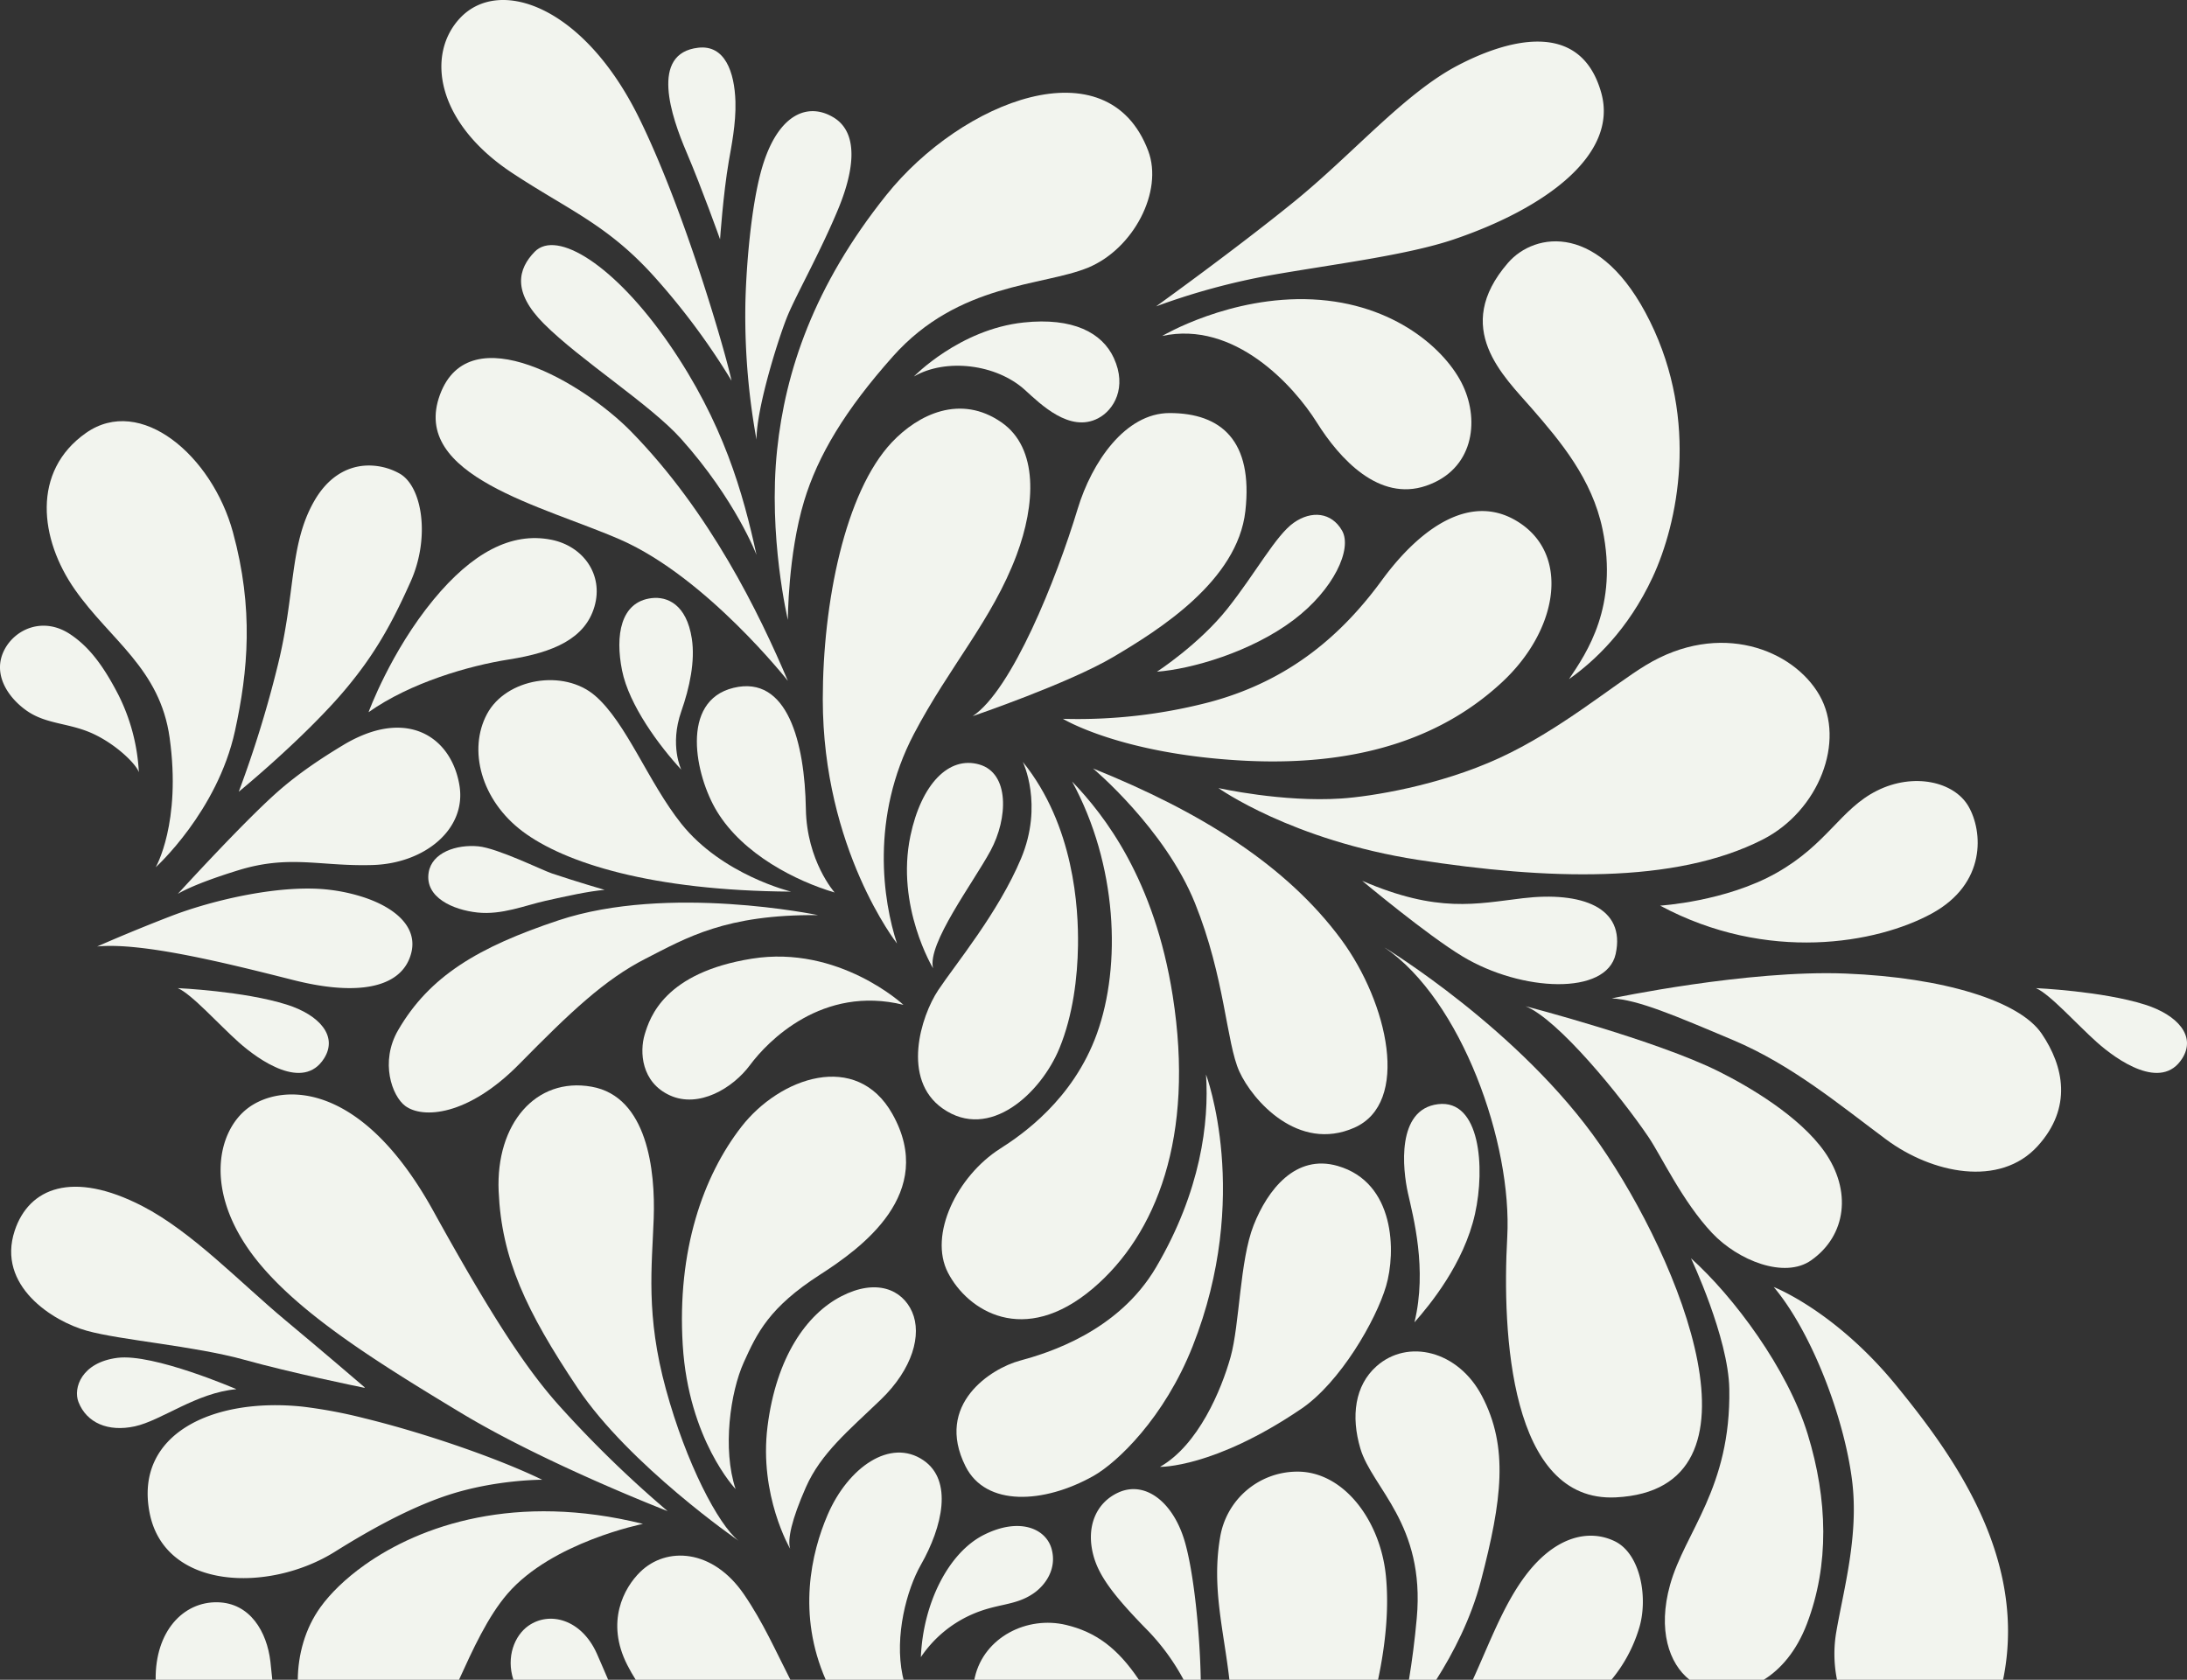
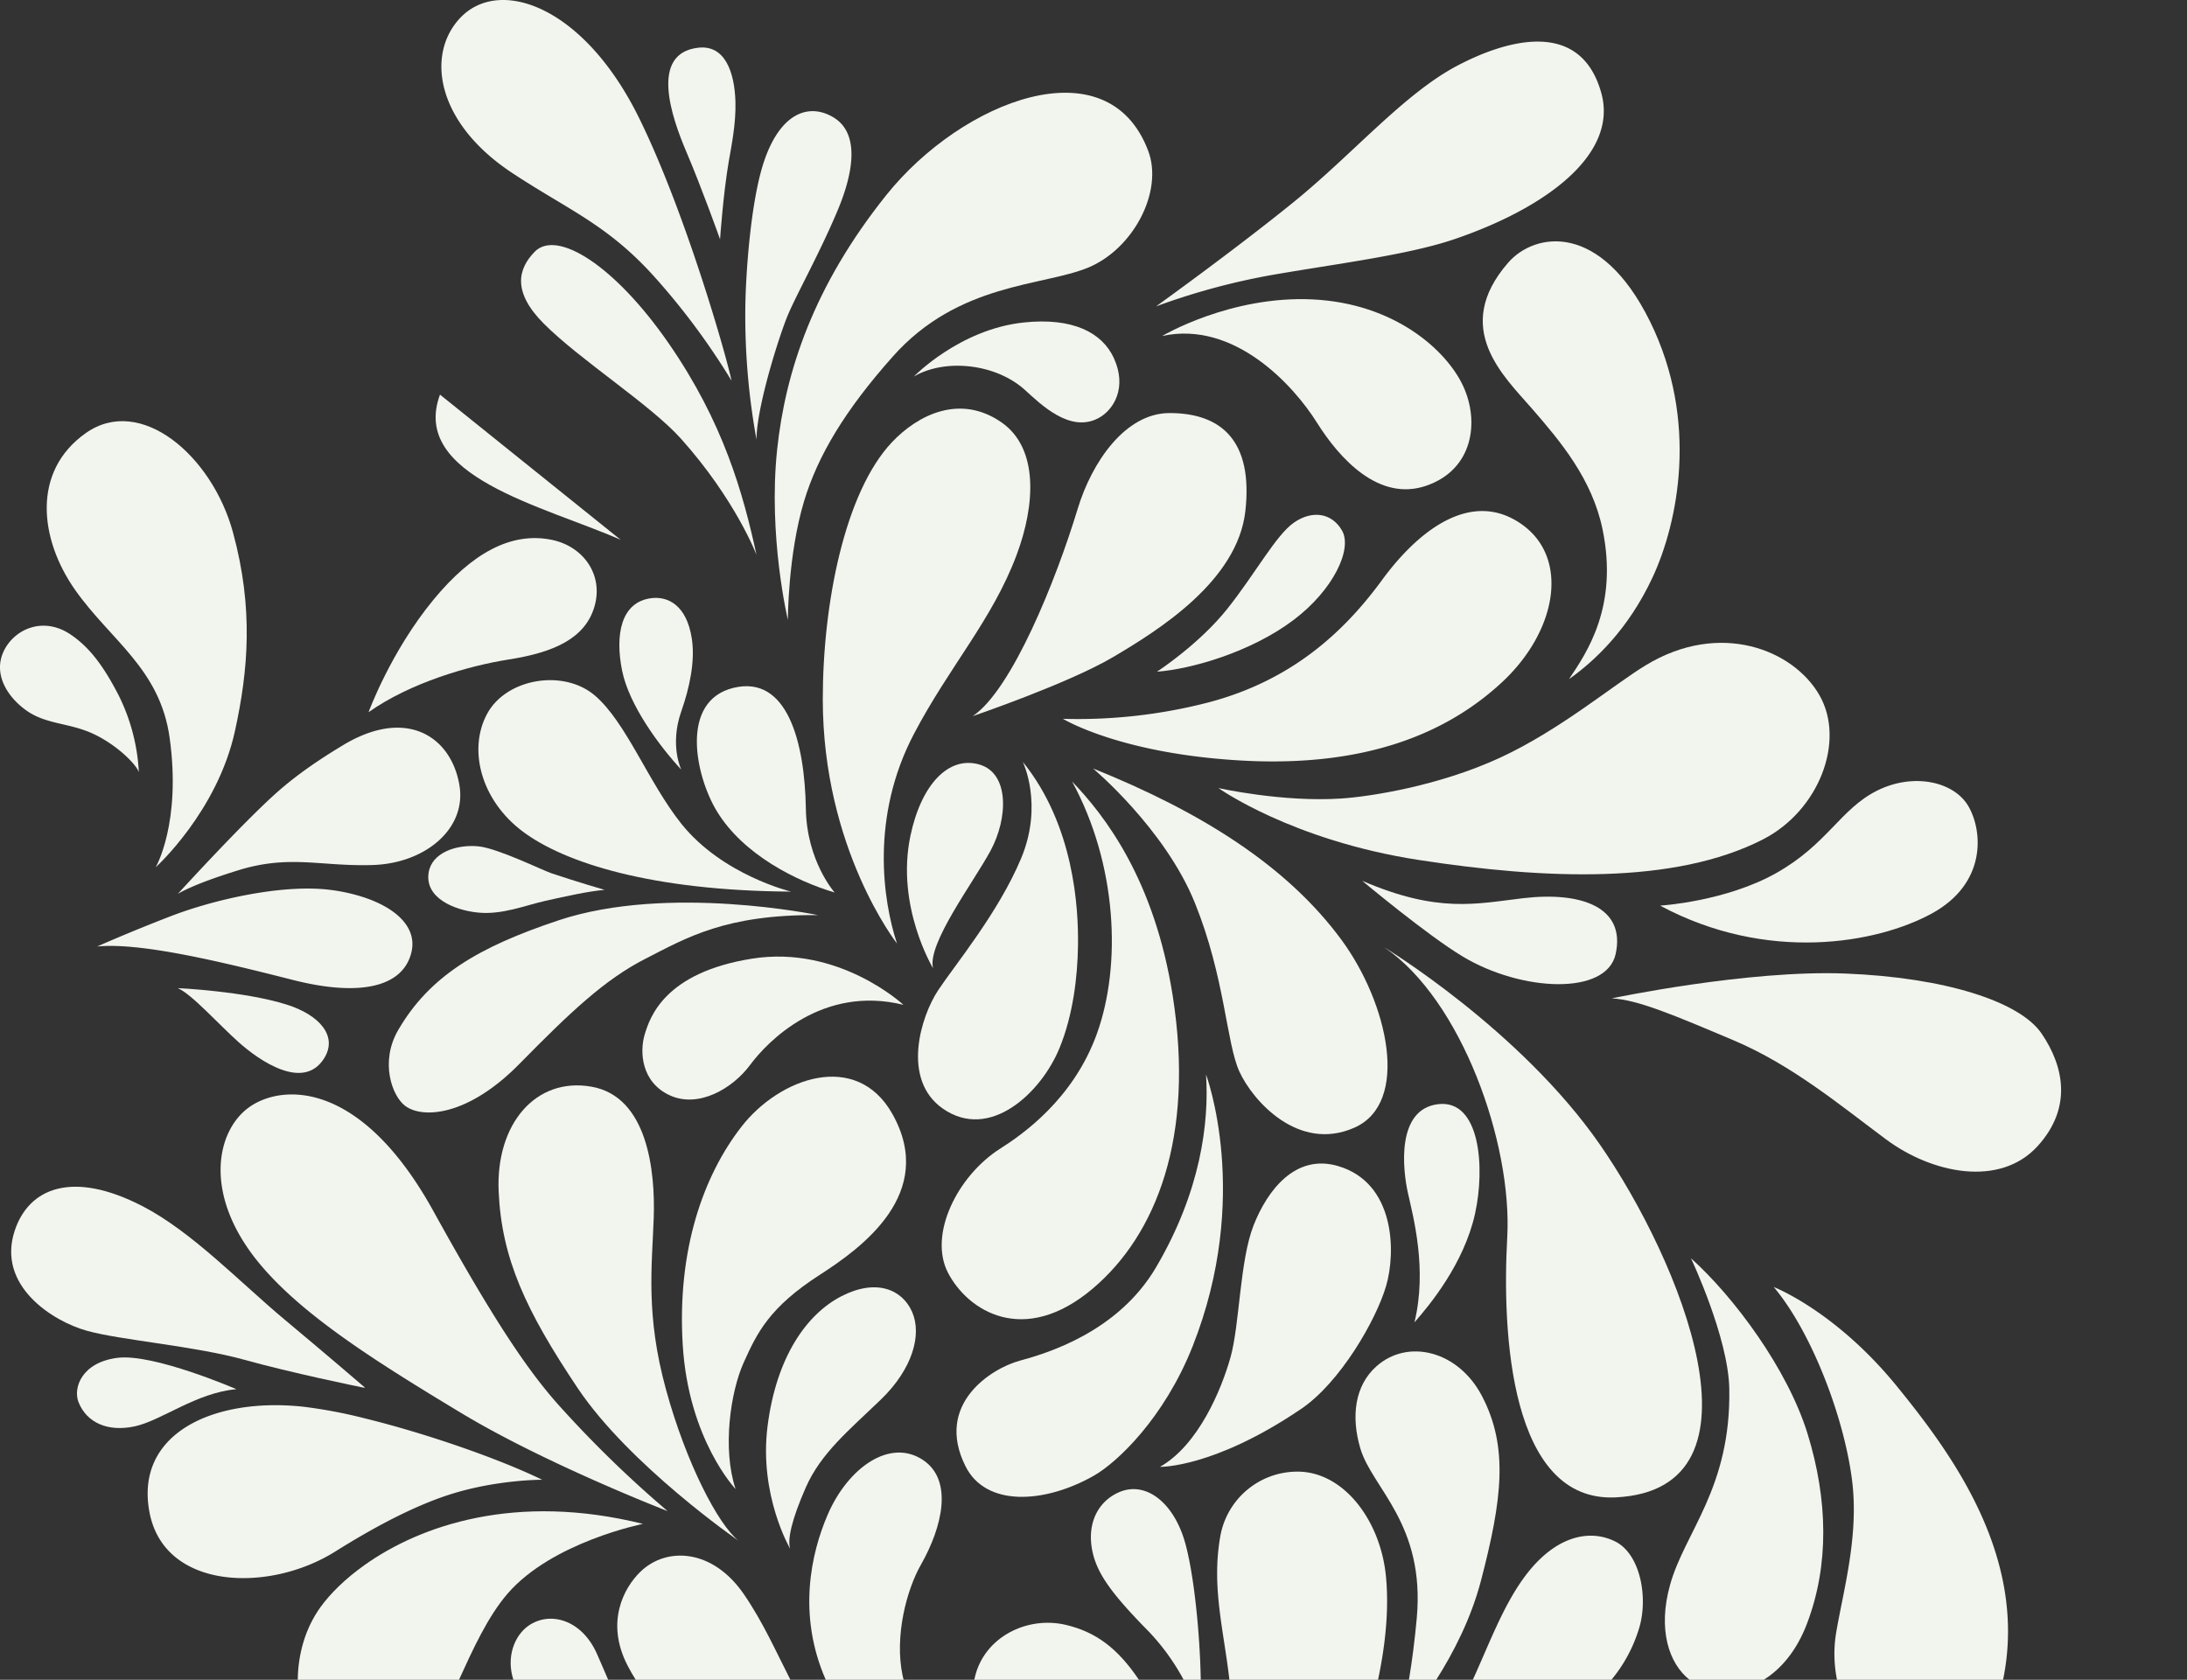
<svg xmlns="http://www.w3.org/2000/svg" width="1255.226" height="964.391" viewBox="0 0 1255.226 964.391">
  <rect x="0" y="0" width="1255.226" height="964.391" fill="#333333" stroke="none" />
  <defs>
    <clipPath id="a">
      <rect width="1255.226" height="964.391" fill="#f2f4ee" />
    </clipPath>
  </defs>
  <g clip-path="url(#a)">
-     <path d="M252.529,226.558C235.2,273.437,312.092,290.521,356.2,309.891c49.334,21.667,96,81,96,81-16.492-38.862-44.666-96.833-90-143.166-26.653-27.242-92.666-67.167-109.666-21.167" fill="#f2f4ee" />
+     <path d="M252.529,226.558C235.2,273.437,312.092,290.521,356.2,309.891" fill="#f2f4ee" />
    <path d="M306.862,144.556c-9.547,9.8-13,23,5.332,41.333,21.036,21.037,61.108,46.385,78.668,66,31.332,35,43.332,66.667,43.332,66.667-7.665-35.333-19-76-50.332-121.333-31.173-45.1-64.333-65.667-77-52.667" fill="#f2f4ee" />
    <path d="M293.862,99.224c32.5,21.5,54.917,29.668,82.167,60.168a401.128,401.128,0,0,1,43.833,59.165c-3.25-15.5-26.871-97.772-53.233-151.165-31.6-64-80.1-81-102.6-57-19.587,20.892-13.75,60,29.833,88.832" fill="#f2f4ee" />
    <path d="M400.779,27.391c-27.957,3.165-15.5,39.5-6.75,60s19.25,50,19.25,50,1.75-25.75,5-44.75c1.38-8.074,4.213-21.61,3.83-34.278-.517-17.144-6.092-32.7-21.33-30.972" fill="#f2f4ee" />
    <path d="M478.279,67.343c-14.322-8.546-30.75-2.2-40,26.048-7.427,22.683-10.267,63.546-10.5,83.25a396.547,396.547,0,0,0,6.415,75.75c0-18.758,13.167-60,18-71.5,5.243-12.476,18.679-36.324,28.834-60.75,8.039-19.34,13.25-43.25-2.75-52.8" fill="#f2f4ee" />
    <path d="M659.029,86.641c-23.239-61.747-107-28.75-150.25,25.25-41.89,52.3-58.025,101.6-62.744,146.25-5.256,49.75,6.16,97.75,6.16,97.75s0-37.335,9.334-68.25c7.868-26.065,23.5-52.184,51-83.073,37.68-42.326,86-40.177,112-50.927s43.25-43.75,34.5-67" fill="#f2f4ee" />
    <path d="M639.279,205.545c-6.7-14.558-23.5-23.4-51.75-20.4-36.8,3.908-63,31-63,31,18.25-10.6,47.25-7.25,63.75,7.75,9.022,8.2,25.75,24.75,42,16.25,9.078-4.749,16.75-17.75,9-34.6" fill="#f2f4ee" />
    <path d="M583.5,318.556c10.731-28.676,12.693-61.187-8.67-76.052-23.628-16.441-47.823-4.567-62.9,11.387-27.027,28.6-39.7,92.5-39.69,147.548.006,86,42.591,140.244,42.591,140.244-8.025-24.358-15.4-72.434,9.7-120.292,20.368-38.841,45-65.5,58.972-102.835" fill="#f2f4ee" />
    <path d="M618.529,292.142c-12.321,40.688-37.751,104-60.251,119,0,0,55-18.75,80.75-34s71.25-43.5,75.75-83.75-13.724-56.25-43.5-56.25c-25.5,0-44.658,28.278-52.749,55" fill="#f2f4ee" />
    <path d="M664.029,385.641c19.75-1.5,54-11.25,78.482-29.75,22.953-17.341,33.768-40.75,27.768-51.25s-17.5-11.75-27.768-4.5-21.732,28.75-37.982,49.25-40.5,36.25-40.5,36.25" fill="#f2f4ee" />
    <path d="M836.508,37.659c-30.643,16.12-59.98,50.732-94,78.335s-78.983,59.9-78.983,59.9a391.272,391.272,0,0,1,65.7-17.88c35.733-6.307,78.15-11.4,105.3-20.62,52.159-17.705,94.5-48.5,84.5-84.146-12.3-43.851-56.52-29.264-82.52-15.586" fill="#f2f4ee" />
    <path d="M818.529,278.891c27-9.25,30.75-36.75,21.25-57.25s-39.25-47.5-86.5-49.75-86.25,21-86.25,21c41.5-9,75.5,28.5,88.735,49.613s35.765,45.637,62.765,36.387" fill="#f2f4ee" />
    <path d="M316.529,309.891c-23.177-4.675-45.668,7.667-67.668,34.333-24.688,29.927-37.332,64.667-37.332,64.667,23.97-16.966,57.429-26.651,80.617-30.294,25.715-4.039,43.715-12.039,49.049-30.373s-6.5-34.669-24.666-38.333" fill="#f2f4ee" />
    <path d="M865.529,150.891c-32.5,37.5-2.5,65,13.75,83.71s34.5,40.29,40.5,69.29c9.168,44.319-9,70.75-19.25,86,14.5-10.25,33.925-28.248,48-58.5,14.422-31,26.75-89.5-1.5-146.833s-66.1-51.438-81.5-33.667" fill="#f2f4ee" />
-     <path d="M1252.508,607.641c8.147-12.921-2.909-25-21.331-30.85-24.571-7.8-62.648-9.494-62.648-9.494,8,3.405,23.5,20.844,35,31.094s37,28.25,48.979,9.25" fill="#f2f4ee" />
    <path d="M421.029,394.891c-31,7.5-22,50.5-9.5,71,15.092,24.753,45.5,40,67.5,46.5,0,0-16-18-16.5-48-.634-38.008-10.5-77-41.5-69.5" fill="#f2f4ee" />
    <path d="M397.069,366.642c-3.041-19.751-14.176-24.294-23.041-23.251-17.938,2.11-21,21.5-17,41.5s21.5,43.5,34,57c0,0-6.868-13.928,0-33.5,4.785-13.638,8.023-28.878,6.041-41.749" fill="#f2f4ee" />
    <path d="M341.529,399.391c-18-15.5-51-10-62,10.5s-3.5,49.5,20.5,67.5,74,34,154,34.5c0,0-39.5-9.5-63-39-18.992-23.84-31.5-58-49.5-73.5" fill="#f2f4ee" />
    <path d="M274.029,523.891c14,1.5,27.219-4.061,39.06-6.714,12.134-2.719,24.829-5.527,33.94-6.286,0,0-15.972-4.637-30.349-9.473-5.653-1.9-31.146-14.484-42.151-15.527-12.543-1.189-26.636,3.549-28.5,15-2.336,14.341,14,21.5,28,23" fill="#f2f4ee" />
    <path d="M232.529,634.891c10,7.5,36,6,65.5-24s49-48.5,72.5-60.5,46-25.5,99-25c0,0-86-18-149,3-46.071,15.356-74,32-92,63-10.621,18.29-3.483,37.888,4,43.5" fill="#f2f4ee" />
    <path d="M384.529,628.891c16.5,7.5,36-4,46-17.5s41.5-46,88-34.5c0,0-37-34.5-87-26.5s-58.5,33.5-61.5,43.5-2,27.5,14.5,35" fill="#f2f4ee" />
    <path d="M568.529,488.391c10-18.5,11-44.5-6.5-49.5s-33.273,11.327-39.5,41c-8.5,40.5,13,76,13,76-3.5-14,23-49,33-67.5" fill="#f2f4ee" />
    <path d="M541.029,636.391c27,19,56.5-9,67-34.5,7.849-19.063,10.419-40.915,10.685-58.982.315-21.518-2.185-69.018-31.685-105.518,0,0,12,24.5-1,55.5s-37.5,60.5-47.5,75.5-21.319,51.239,2.5,68" fill="#f2f4ee" />
    <path d="M627.328,739.672c36.252-30.78,58.507-86.876,45.747-167.991-10.5-66.747-39-103.5-57.747-122.994,25.935,47.674,28.4,105.421,14.25,144.743-13.673,38-43.334,58.256-55.5,66-24.748,15.749-41.247,49.5-30,71.246s43.5,42.749,83.246,9" fill="#f2f4ee" />
    <path d="M610.079,412.69s33,20.249,103.495,24,116.994-15.749,148.492-45,39-71.247,11.25-90.746-57.747,1.5-80.246,32.249-52.393,57.312-98.245,69.746a299.029,299.029,0,0,1-84.746,9.75" fill="#f2f4ee" />
    <path d="M1044.308,399.192c-15-26.249-57.211-43.1-99.745-17.25-19.075,11.6-49.4,37.339-84,53.248-34.777,15.99-73.828,22.121-90.745,23.249-33.748,2.25-70.5-6-70.5-6s42,30,114.745,41.248,146.993,14.214,197.739-11.749c32.249-16.5,47.5-56.5,32.5-82.746" fill="#f2f4ee" />
    <path d="M627.328,441.187s41.248,34.5,58.5,77.246,18,80.246,25.5,96.745,33.749,46.5,66,32.249,19.329-71.584-7.5-107.995c-31.5-42.747-81-73.5-142.493-98.245" fill="#f2f4ee" />
    <path d="M874.066,515.685c-26.822,3.179-48.747,8.75-92.245-10,0,0,37.32,31.242,57.747,43.5,33.748,20.249,82.5,22.5,87.746-1.5,5.848-26.739-19.5-36-53.248-32" fill="#f2f4ee" />
    <path d="M1129.805,462.938c-8.25-14.249-31.5-19.5-52.5-9s-28.5,30.749-57.747,47.248-66.746,18.749-66.746,18.749c61.5,33,124.493,21.749,155.992,4.5s29.249-47.248,21-61.5" fill="#f2f4ee" />
    <path d="M1059.309,558.933c-56.247-2.25-134.243,14.25-134.243,14.25,15,.75,36,9.749,69.746,24s61.5,37.5,87.746,57,65.247,27.749,87,3.75c19.942-22.005,15-45.747,2.25-64.5s-56.248-32.249-112.495-34.5" fill="#f2f4ee" />
-     <path d="M1039.529,723.557c20.332-14.332,23.32-40.106,7.667-62.332-14.422-20.478-43.368-37.412-60.63-46.043-36-18-110.995-37.5-110.995-37.5,18.749,7.5,54.748,51.748,70.5,75,7.423,10.958,19.553,37.129,36.59,55.21,14.835,15.744,41.531,26.479,56.871,15.666" fill="#f2f4ee" />
    <path d="M927.318,859.67c91.495-4.5,36.748-136.493-9-202.49S794.574,543.936,794.574,543.936c44.248,30,73.5,112.494,70.5,166.491-3.038,54.683,1.532,152.229,62.247,149.243" fill="#f2f4ee" />
    <path d="M846.574,696.928c5.954-26.787,2.932-65.974-21.249-63-24.047,2.96-20.249,37.5-17.249,51s11.2,43.63,3.75,74.247c8.7-9.867,28.392-33.653,34.748-62.247" fill="#f2f4ee" />
    <path d="M746.779,808.891c22.5-15.25,43-51,48.75-70.5s5.282-59.465-27.75-69c-24.25-7-40.25,13.75-48.25,34s-8,57-13.25,75.75-18.5,50.5-40.5,63c0,0,30.766.8,81-33.25" fill="#f2f4ee" />
    <path d="M627.529,847.391c13.677-7.679,40.742-33.38,57-74.5,34-86,7.666-156,7.666-156,1.834,27.5-3,67-28.666,110.667-21.814,37.11-62.334,49.334-78.334,53.666s-49,24.834-31,60.668c11.637,23.164,44.834,21.5,73.334,5.5" fill="#f2f4ee" />
    <path d="M321.279,807.391c-19.1-21.178-39.25-51.833-72.584-112.167-13.1-23.706-26.554-39.723-39.433-50.123-28.26-22.821-53.744-18.6-66.566-9.21-18.667,13.668-26.335,50.333,6.334,89.667,14.611,17.593,35.491,34.154,60.232,50.847,16.927,11.421,35.662,22.9,55.433,34.819,48.666,29.334,118.5,56.334,118.5,56.334a649.507,649.507,0,0,1-61.915-60.167" fill="#f2f4ee" />
    <path d="M382.194,797.557c-11.667-42.667-8-70.333-7-98s-3.666-70-35.666-75.667-55,21.334-53.334,60,15.667,68.666,45.334,113,92.333,87.666,92.333,87.666c-11.667-9.332-30-44.335-41.667-87" fill="#f2f4ee" />
    <path d="M470.527,731.89c23.79-15.313,67.333-46.666,41.667-92.334-20.568-36.6-64.667-21-86.667,7.333s-37,71-33.667,125.334,30.334,82.666,30.334,82.666c-7.666-23-3-55.665,4.665-72.665s14.668-31.667,43.668-50.334" fill="#f2f4ee" />
    <path d="M505.526,803.557c18.333-17.666,23.667-37.332,18-50.332s-20.667-19.334-40.667-9-37.333,35-42.333,74.666,13,70.333,13,70.333c-1.667-5.333.81-16.749,9-35.334,8.667-19.665,24.667-32.665,43-50.333" fill="#f2f4ee" />
-     <path d="M229.362,271.891a36.016,36.016,0,0,0-20.1-4.551c-10.254.776-21.137,6.427-29.233,20.884-14,25-10.334,52.334-20.667,94a647.852,647.852,0,0,1-22.334,72.334s29-23.667,52.541-49a243.067,243.067,0,0,0,19.693-23.924c11.261-15.708,18.832-30.751,26.433-47.743,11.334-25.333,6.667-54.667-6.333-62" fill="#f2f4ee" />
    <path d="M263.7,450.891c-4.125-24.754-24.667-40.9-54.434-29.256a81.032,81.032,0,0,0-12.167,6.054c-12.488,7.506-25.841,16.365-37.732,26.869-20,17.667-57.334,58.666-57.334,58.666s7.938-5.359,35-13.666c27.883-8.559,45.174-2.7,72.233-2.856,1.569-.008,3.165-.034,4.8-.087,29.9-.975,53.795-20.736,49.63-45.724" fill="#f2f4ee" />
    <path d="M744.279,844.891a44.926,44.926,0,0,0-44,37.75c-4.9,28.682,2.019,52.882,5.332,81.75h85.312c4.42-20.828,6.346-41.4,4.5-59.771-3.226-32.062-24.559-60.063-51.142-59.729" fill="#f2f4ee" />
    <path d="M369.029,874.891c-72.873-18.126-127.675.786-159.767,23.6-11.286,8.022-19.769,16.526-25.233,24.071-9.086,12.547-12.991,27.684-13.121,41.833h92.535c7.9-17.32,16.505-36.308,27.918-49.5,25.668-29.667,77.668-40,77.668-40" fill="#f2f4ee" />
    <path d="M303.241,933.416c-7.881,5.577-12.852,17.78-8.578,30.975h54.4c-2.335-5.373-4.479-10.511-6.489-15-8.885-19.857-27.242-24.526-39.331-15.971" fill="#f2f4ee" />
    <path d="M367.529,902.391c-9.53,9.271-20.031,28.9-7.5,53.5,1.517,2.979,3.134,5.8,4.847,8.5h88.771c-8.441-16.538-15.7-33.084-26.7-49.123-18.028-26.269-44.534-27.357-59.414-12.877" fill="#f2f4ee" />
    <path d="M528.529,898.391c12.5-22,18.449-48.4,1.5-60-19-13-43.25,4-55,31.25-9.457,21.933-17.52,57.248-1.091,94.75h44.687c-.226-.851-.427-1.686-.6-2.5-4.75-22.75,2.448-49.33,10.5-63.5" fill="#f2f4ee" />
-     <path d="M603.529,889.141c-3.25-11.5-18.25-18.25-38.75-8s-35,39.5-36.25,70.25a68.492,68.492,0,0,1,29.25-24.5c14.75-6.5,24.652-4.809,35.25-12,7-4.75,13.75-14.25,10.5-25.75" fill="#f2f4ee" />
    <path d="M611.862,932.892c-22.333-5.333-47,7-52.333,30-.117.5-.219,1-.315,1.5h94.46c-12.322-18.345-24.88-27.456-41.812-31.5" fill="#f2f4ee" />
    <path d="M641.861,856.893c-12.783,5.835-18.667,19.667-14.333,36,3.152,11.882,11.666,23.333,31.666,43.667a127.135,127.135,0,0,1,20.149,27.831h9.833c-.507-27.663-4.093-62.337-9.315-79.831-6.667-22.334-22.667-34.667-38-27.667" fill="#f2f4ee" />
    <path d="M850.529,801.391c-13.645-25.968-42.5-33-60.5-17-12.465,11.079-14.71,28.808-9.249,47.234,6.749,22.766,37.249,43.266,32.376,97.317-1.135,12.6-2.722,24.843-4.492,35.449h15.663c9.677-15.227,19.968-35.021,25.7-57,12-46,16-76.5.5-106" fill="#f2f4ee" />
    <path d="M926.862,884.891c-15-7.334-35.289-3-53,22-11.556,16.314-19.017,36.522-28.536,57.5h79.552a84.407,84.407,0,0,0,15.65-28.833c5.667-17.334,1.334-43.334-13.666-50.667" fill="#f2f4ee" />
    <path d="M970.529,722.391s21.48,45.437,22,75c1,57-25.5,82-34,112.5-7.2,25.838-.575,45.245,11.185,54.5h42.579c9.868-6.108,18.842-16.588,24.735-32,13-34,12-71.5.5-109s-42.5-79-67-101" fill="#f2f4ee" />
    <path d="M1018.029,738.891c21.754,25.834,40.526,75.022,45.009,111.415,3.853,31.271-4.847,61.962-9.038,86.228a74.713,74.713,0,0,0,.352,27.857h95.292c.157-.719.308-1.444.448-2.184,13.2-69.685-30.67-128.587-61.352-166.3-35.265-43.349-70.711-57.011-70.711-57.011" fill="#f2f4ee" />
    <path d="M49.361,248.557c-31.333,22-26.667,61-6.333,90s48.813,45.333,54.332,85c6.814,48.961-8,74.359-8,74.359s35.377-31.937,45.493-78.219c7.535-34.473,10.842-70.14-1.159-114.14s-53-79-84.333-57" fill="#f2f4ee" />
    <path d="M209.262,566.8c14.646-1.79,23.893-8.446,26.767-19.655,3.747-14.614-8.654-25.717-26.767-31.837a101.846,101.846,0,0,0-19.693-4.413c-27.709-3.5-67.29,5.75-91.29,15s-42.5,17.5-42.5,17.5c25.75-2.5,74,9.5,112.5,19.25,16.369,4.146,30.15,5.479,40.983,4.155" fill="#f2f4ee" />
    <path d="M102.029,567.3c8,3.406,23.5,20.844,35,31.094s37,28.25,48.979,9.25c8.148-12.921-2.91-25-21.332-30.849-24.571-7.8-62.647-9.495-62.647-9.495" fill="#f2f4ee" />
    <path d="M2.529,373.058c-7.167,13.833,2.1,27.5,12.832,35,11.453,8,24.491,6.833,38.334,13.333,13.691,6.429,24.724,17.7,26,22a111.611,111.611,0,0,0-11.667-44.333c-8.979-17.432-17.14-27.822-27.62-34.852-15.38-10.315-31.609-3.252-37.879,8.852" fill="#f2f4ee" />
    <path d="M192.2,890.891c4.543-2.842,10.387-6.431,17.066-10.26,13.821-7.923,31.242-16.878,48.267-22.407,27.168-8.822,53.667-8.667,53.667-8.667-25.243-12.26-67.165-26.764-101.934-35.281a278,278,0,0,0-35.733-6.718c-51.5-5.334-96.515,15.735-87.667,61,8.667,44.333,68.5,46,106.334,22.333" fill="#f2f4ee" />
-     <path d="M124.862,919.891c-19.607-.412-35.881,16.592-35.518,44.5h66.949c-.427-3.892-.735-7.421-1.1-10.5-2-17-11.582-33.606-30.334-34" fill="#f2f4ee" />
    <path d="M49.823,764.005c19.571,5.454,61.6,8.663,90.477,16.684,27.006,7.5,64.25,15.142,68.962,16.1v-.328c-3.458-2.97-24.431-20.96-45.541-38.552-25.88-21.567-53.42-50.693-81.975-65.452C41.575,671.694,16.542,682,8.434,706.574c-10.427,31.6,21.818,51.976,41.389,57.431" fill="#f2f4ee" />
    <path d="M77.362,818.891c15.333-3.333,35.333-19.333,58.333-21.333,0,0-47.666-20.667-68.333-18s-25.414,17.413-22.334,25.333c4.667,12,17,17.333,32.334,14" fill="#f2f4ee" />
  </g>
</svg>